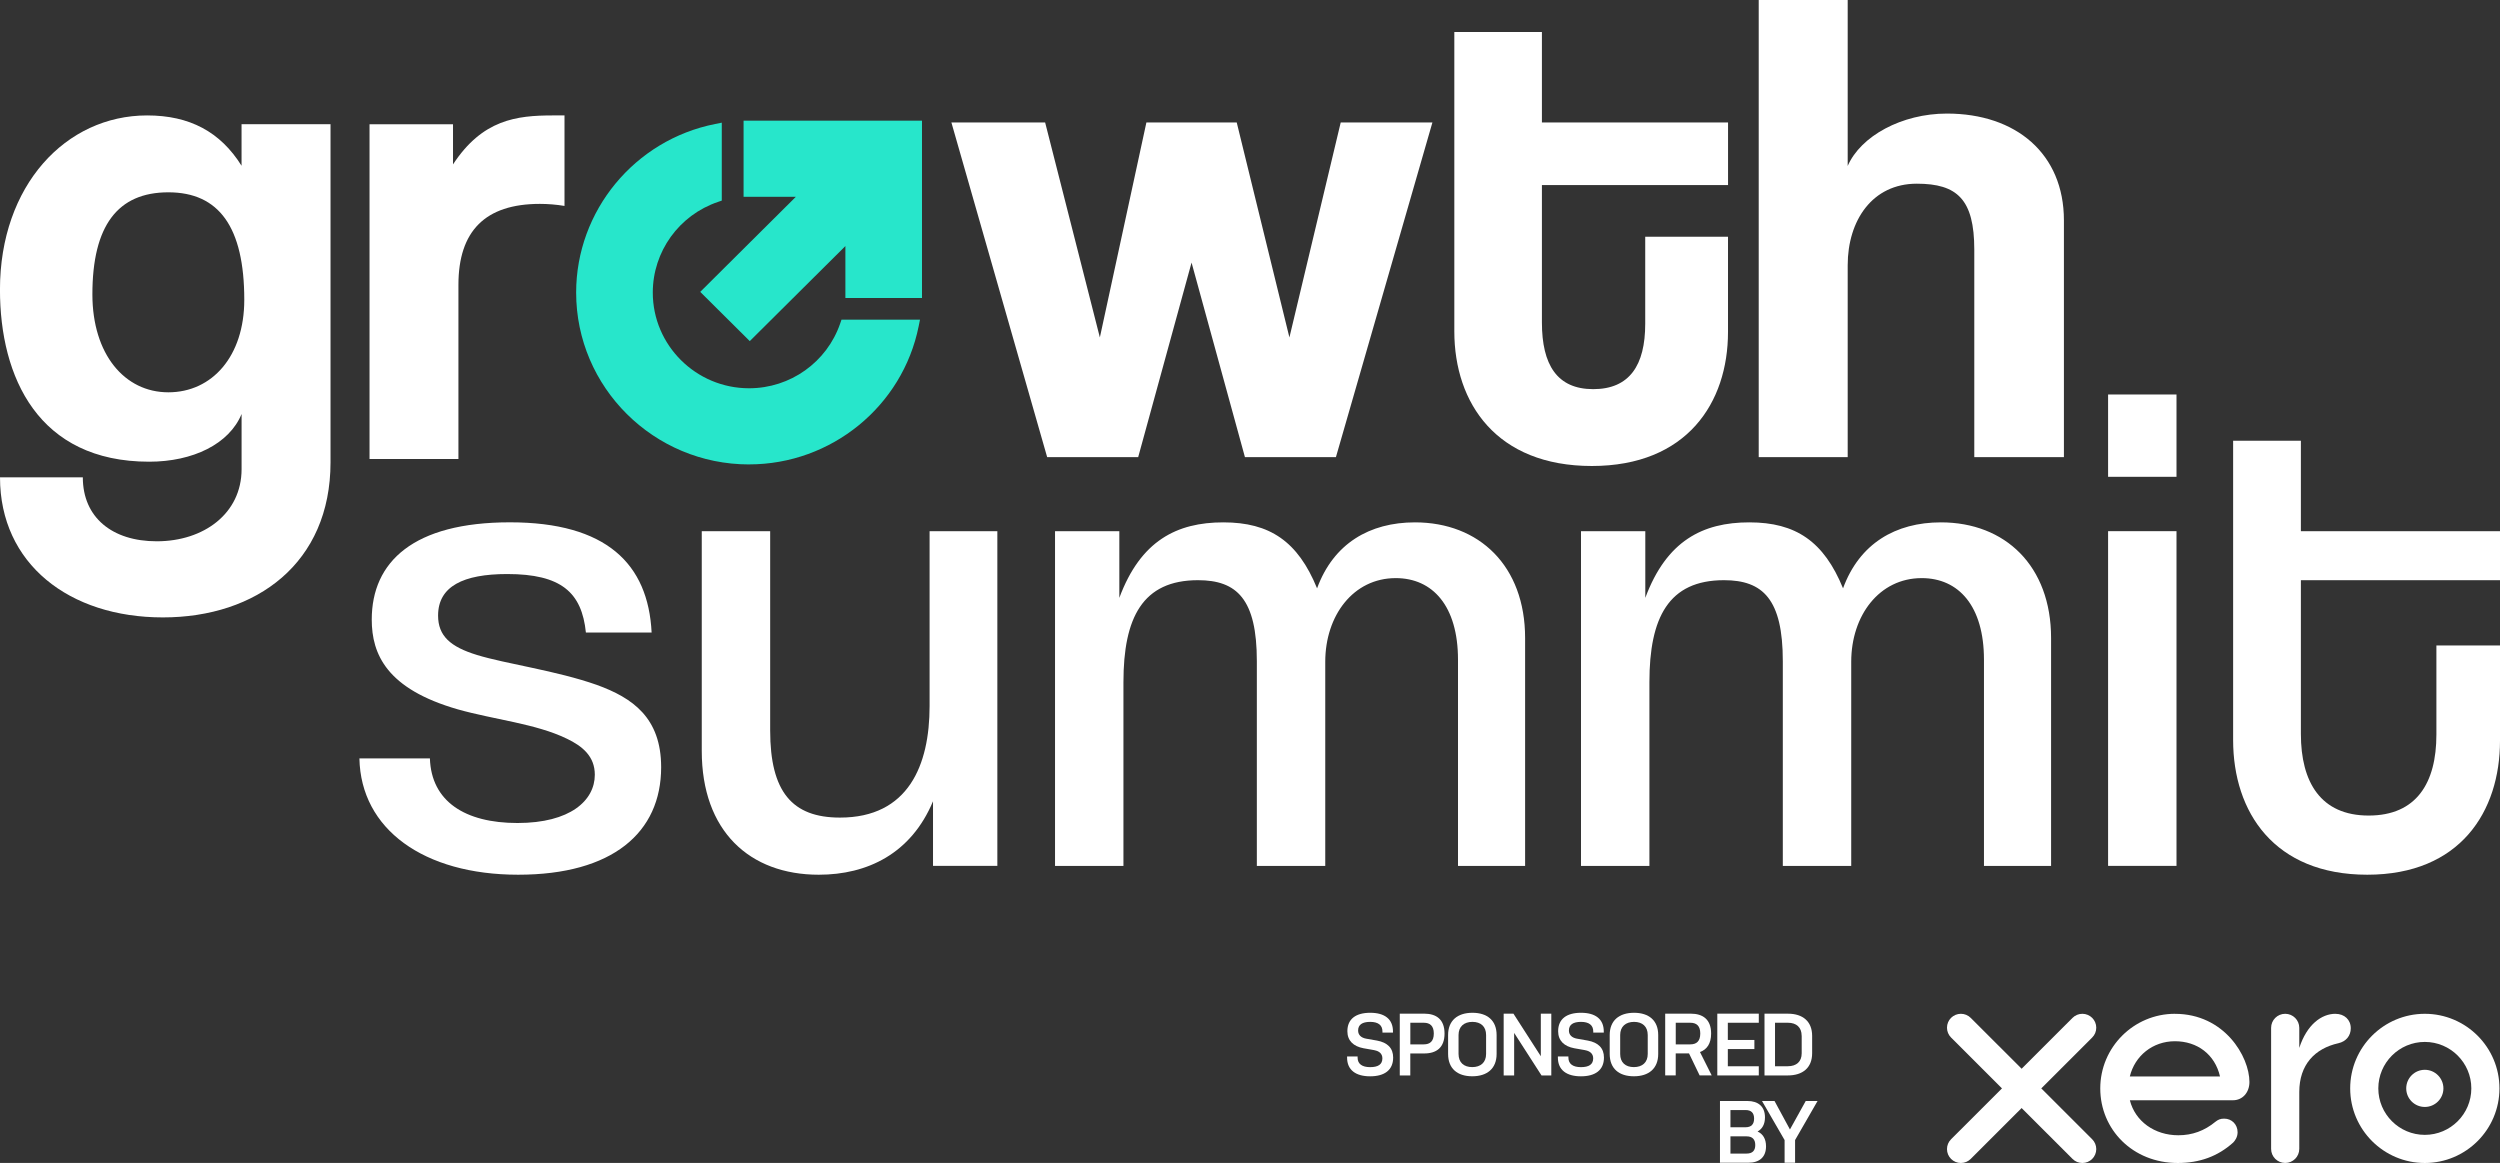
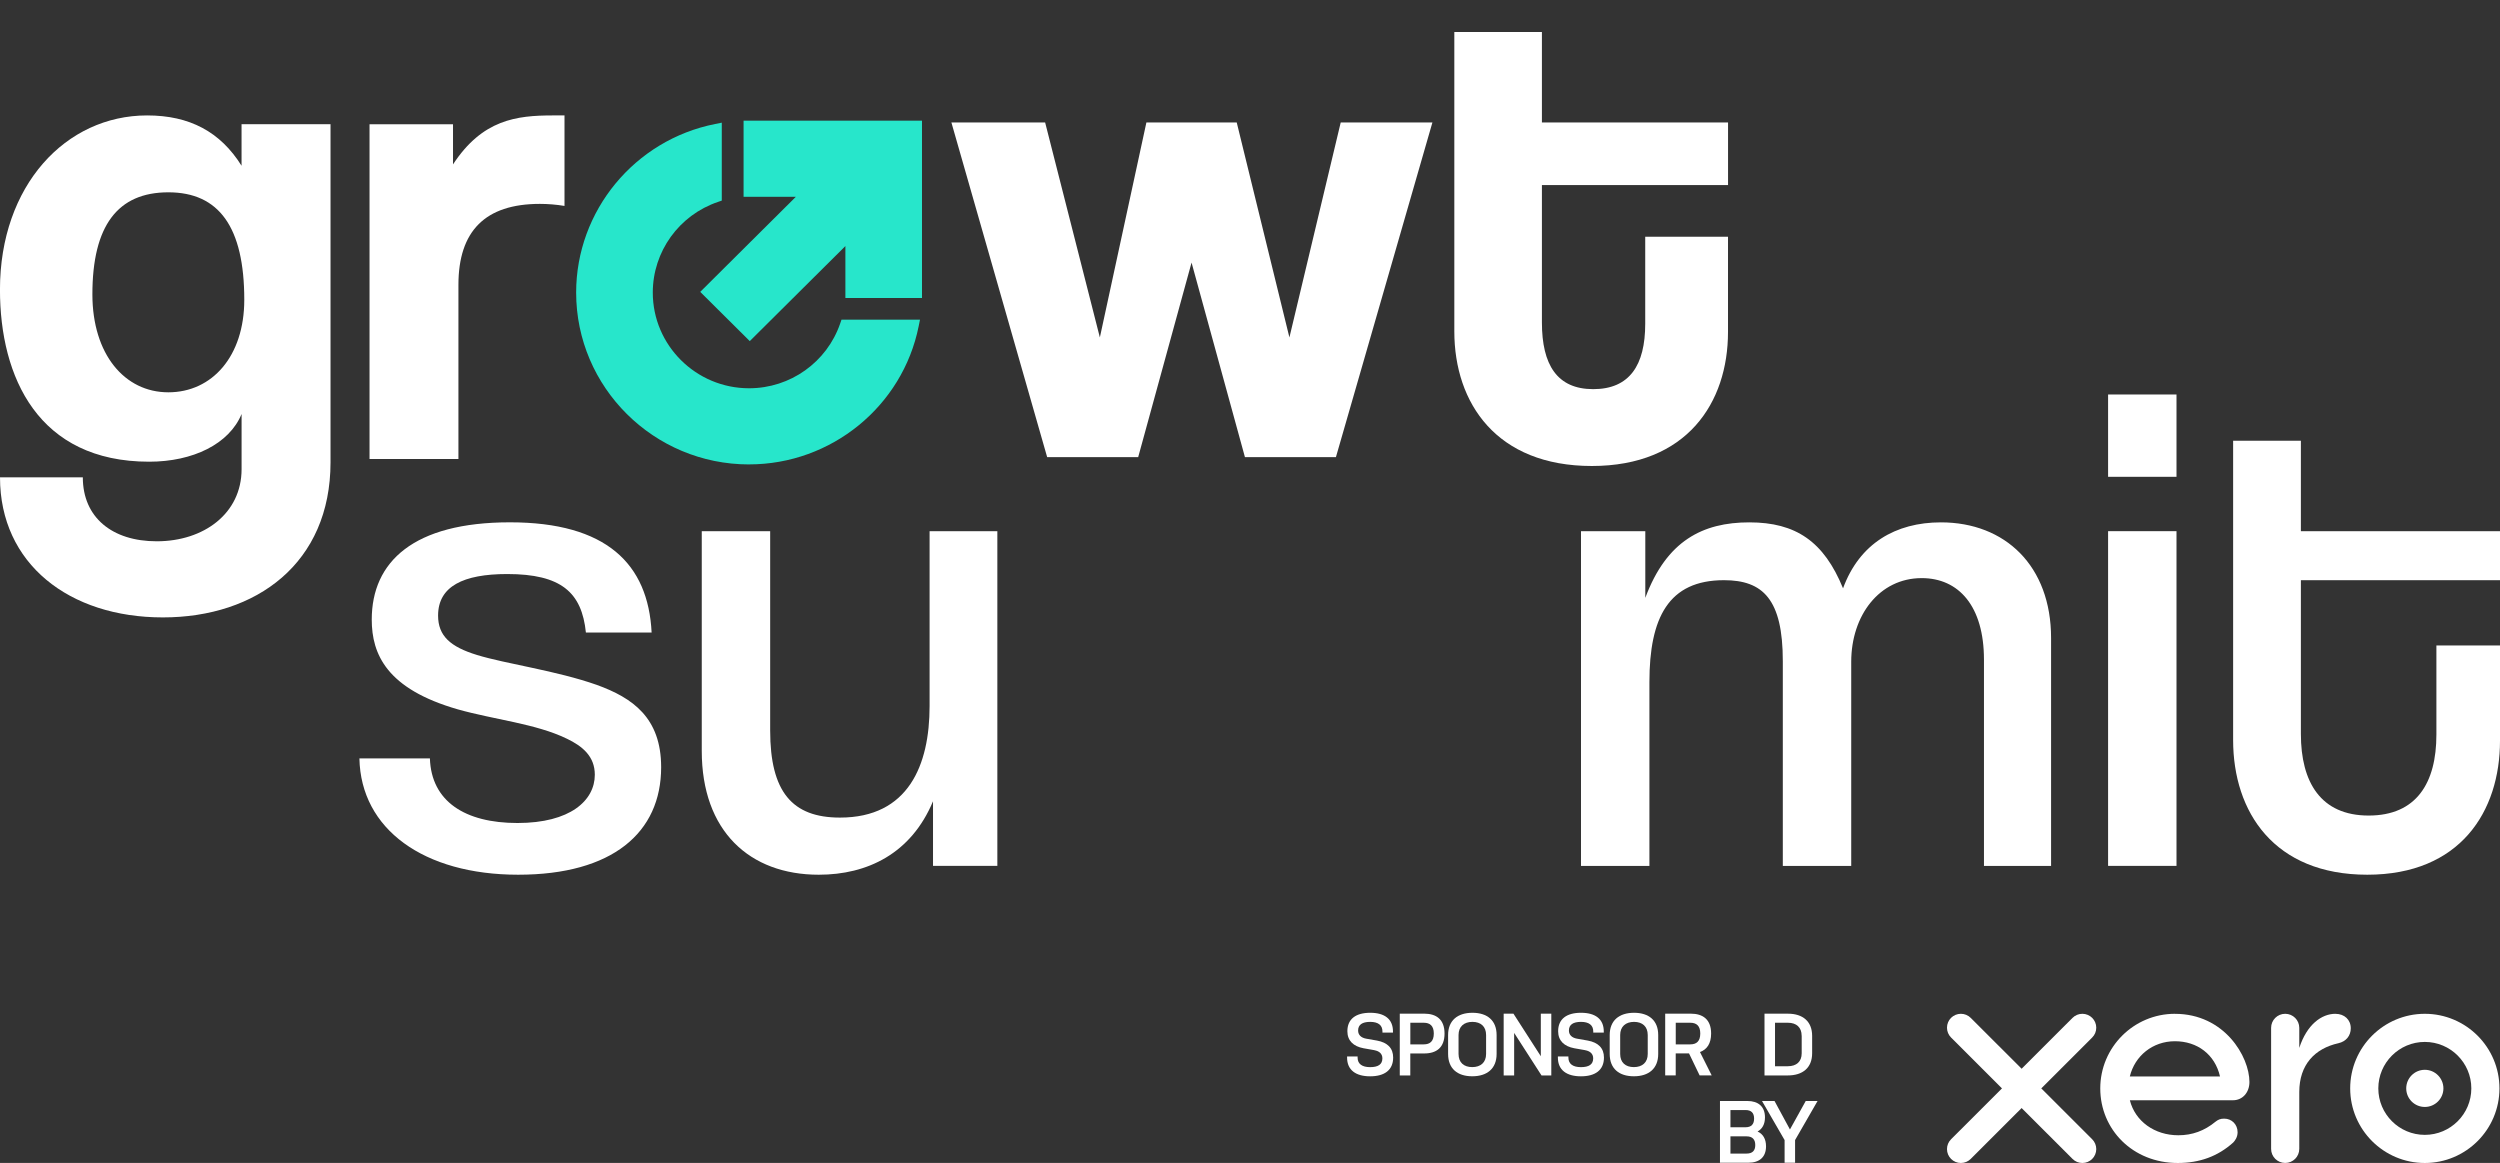
<svg xmlns="http://www.w3.org/2000/svg" id="Layer_2" data-name="Layer 2" viewBox="0 0 687.02 319.59">
  <rect x="0" y="0" width="687.02" height="319.59" fill="#333333" stroke="none" />
  <defs>
    <style>
      .cls-1 {
        fill: none;
      }

      .cls-2 {
        fill: #27e6cb;
      }

      .cls-3 {
        fill: #fff;
      }

      .cls-4 {
        clip-path: url(#clippath);
      }
    </style>
    <clipPath id="clippath">
      <rect class="cls-1" x="535.05" y="278.6" width="151.82" height="40.99" />
    </clipPath>
  </defs>
  <g id="Layer_2-2" data-name="Layer 2">
    <g>
      <g id="Layer_1-2" data-name="Layer 1-2">
        <g>
          <g>
            <g>
              <path class="cls-2" d="M205.86,127.63c-26.21,0-47.53-21.19-47.53-47.23,0-22.46,16.07-41.94,38.22-46.33l1.8-.36v21.42l-1.02.35c-10.73,3.64-17.94,13.65-17.94,24.92,0,14.5,11.88,26.3,26.47,26.3,11.32,0,21.38-7.16,25.04-17.83l.35-1.02h21.57l-.36,1.79c-4.42,22.01-24.01,37.98-46.6,37.98h0Z" />
              <path class="cls-2" d="M205.86,108.21c-15.44,0-27.98-12.48-27.98-27.8,0-12.21,7.95-22.61,18.97-26.34v-18.52c-21.08,4.17-37,22.7-37,44.85,0,25.23,20.64,45.73,46.02,45.73,22.27,0,40.92-15.83,45.12-36.77h-18.65c-3.75,10.94-14.21,18.84-26.47,18.84Z" />
              <polygon class="cls-2" points="192.43 80.21 218.71 54.08 204.34 54.08 204.34 33.16 253.37 33.16 253.37 81.9 232.32 81.9 232.32 67.62 206.04 93.74 192.43 80.21" />
              <polygon class="cls-2" points="205.85 34.65 205.85 52.58 222.35 52.58 194.56 80.21 206.04 91.62 233.83 63.99 233.83 80.4 251.86 80.4 251.86 34.65 205.85 34.65" />
            </g>
            <g>
              <path class="cls-3" d="M66.38,113.79c-3.39,8.22-13.35,13.09-25.39,13.09-30.46,0-41-23.18-41-47.29C0,50.98,18.05,31.72,40.43,31.72c11.66,0,20.12,4.49,25.95,13.83v-11.41h24.45v92.91c0,27.67-20.31,42.62-46.07,42.62S0,154.92,0,131.18h22.76c0,11.03,8.08,17.57,20.31,17.57,12.98,0,23.32-7.67,23.32-19.82v-15.14h0ZM67.13,82.39c0-20.01-6.96-29.54-20.87-29.54s-20.87,9.16-20.87,28.04c0,16.45,8.84,26.92,20.87,26.92s20.87-9.91,20.87-25.42Z" />
              <path class="cls-3" d="M101.55,126.13V34.15h22.94v11.03c8.08-12.34,17.49-13.46,27.45-13.46h3.19v24.87c-2.26-.37-4.51-.56-6.77-.56-15.04,0-22.38,7.48-22.38,22.25v47.86h-24.45Z" />
            </g>
            <g>
              <path class="cls-3" d="M342.12,125.63l-14.67-53.47-14.67,53.47h-25.01l-26.32-91.98h25.76l15.04,59.08,12.79-59.08h24.82l14.48,59.08,14.1-59.08h25.2l-26.52,91.98h-25.02Z" />
              <path class="cls-3" d="M452.11,65.06h22.76v26.17c0,19.44-11.28,36.83-37.42,36.83s-37.79-17.2-37.79-37.01V8.79h24.07v24.87h51.15v17.2h-51.15v37.76c0,11.59,4.14,18.32,14.1,18.32s14.29-6.54,14.29-17.95v-23.93h0Z" />
-               <path class="cls-3" d="M542.55,125.63v-57.02c0-13.83-4.7-18.13-15.8-18.13-12.22,0-18.99,10.1-18.99,22.43v52.72h-24.45V0h24.45v45.61c3.57-8.22,14.86-14.4,27.27-14.4,18.99,0,32.15,11.03,32.15,29.35v65.06h-24.63Z" />
            </g>
          </g>
          <g>
            <path class="cls-3" d="M161.01,173.83c-1.13-11.03-6.77-16.08-21.63-16.08-12.04,0-18.99,3.37-18.99,11.41,0,5.61,3.39,8.6,10.72,10.84,7.9,2.43,21.81,4.3,32.91,8.22,9.78,3.55,17.67,8.98,17.67,22.62,0,17.95-13.35,29.54-39.3,29.54s-43.25-12.52-43.62-31.97h19.37c.38,11.78,9.59,17.76,24.07,17.76s21.25-6.17,21.25-13.27c0-5.05-3.39-7.85-7.71-9.91-8.46-4.11-19.94-5.23-29.9-8.04-19.56-5.61-23.69-15.14-23.69-24.68,0-15.89,11.47-26.73,37.98-26.73s37.99,11.41,38.93,30.29h-18.05Z" />
            <path class="cls-3" d="M256.4,237.95v-17.76c-6.02,14.4-18.05,20.19-31.4,20.19-18.99,0-32.15-11.97-32.15-34.02v-60.39h18.8v54.78c0,16.82,6.02,23.93,19.18,23.93,18.8,0,24.63-14.4,24.63-30.66v-48.05h18.62v91.98h-17.69Z" />
-             <path class="cls-3" d="M400.67,237.95v-56.65c0-14.77-6.96-22.43-17.11-22.43-11.66,0-19.37,10.28-19.37,23v56.09h-18.8v-56.27c0-17.01-5.46-22.25-16.17-22.25-15.23,0-20.49,10.28-20.49,28.04v50.48h-18.8v-91.98h17.67v18.32c5.83-15.71,15.8-20.75,28.58-20.75s20.49,5.23,25.76,18.13c4.51-12.34,14.48-18.13,26.89-18.13,17.67,0,30.28,11.97,30.28,31.78v62.63h-18.43Z" />
            <path class="cls-3" d="M545.21,237.95v-56.65c0-14.77-6.96-22.43-17.11-22.43-11.66,0-19.37,10.28-19.37,23v56.09h-18.8v-56.27c0-17.01-5.46-22.25-16.17-22.25-15.23,0-20.49,10.28-20.49,28.04v50.48h-18.8v-91.98h17.67v18.32c5.83-15.71,15.8-20.75,28.58-20.75s20.49,5.23,25.76,18.13c4.51-12.34,14.48-18.13,26.89-18.13,17.67,0,30.28,11.97,30.28,31.78v62.63h-18.43Z" />
            <path class="cls-3" d="M579.32,131.03v-22.62h18.8v22.62h-18.8ZM579.32,237.95v-91.98h18.8v91.98h-18.8Z" />
            <path class="cls-3" d="M669.53,177.38h17.49v26.17c0,19.44-10.91,36.83-36.48,36.83s-36.86-17.2-36.86-37.01v-82.26h18.62v24.87h54.72v13.46h-54.72v42.25c0,13.27,5.46,22.43,18.62,22.43s18.62-8.97,18.62-22.25v-24.49h0Z" />
          </g>
        </g>
      </g>
      <g>
        <g class="cls-4">
          <g>
            <path class="cls-3" d="M641.8,278.6c-3.81,0-7.86,2.95-9.94,9.38v-5.52c0-2.13-1.73-3.86-3.87-3.86s-3.87,1.73-3.87,3.86v33.27c0,2.13,1.73,3.86,3.87,3.86s3.87-1.73,3.87-3.86v-15.62c0-7.52,4.25-11.97,10.77-13.43,2.08-.47,3.38-2.04,3.38-4.1,0-2.34-1.73-3.97-4.21-3.97Z" />
            <path class="cls-3" d="M666.36,278.6c-11.31,0-20.51,9.19-20.51,20.5s9.2,20.5,20.51,20.5,20.51-9.19,20.51-20.5-9.2-20.5-20.51-20.5ZM666.36,311.87c-7.05,0-12.78-5.73-12.78-12.77s5.73-12.77,12.78-12.77,12.78,5.73,12.78,12.77-5.73,12.77-12.78,12.77Z" />
            <path class="cls-3" d="M666.36,293.99c-2.82,0-5.11,2.29-5.11,5.11s2.29,5.1,5.11,5.1,5.11-2.29,5.11-5.1-2.29-5.11-5.11-5.11Z" />
            <path class="cls-3" d="M597.69,278.6c-11.31,0-20.52,9.19-20.52,20.5s8.93,20.5,21.29,20.5c6.03,0,11.01-1.83,15.22-5.6.45-.45,1.23-1.44,1.23-2.85,0-2.13-1.59-3.74-3.69-3.74-1.09,0-1.7.31-2.39.85-3.04,2.5-6.38,3.72-10.21,3.72-6.53,0-11.86-3.84-13.32-9.62h28.35c2.61,0,4.51-2.12,4.51-5.01,0-7.01-6.88-18.74-20.46-18.74ZM585.29,295.83c1.37-5.66,6.27-9.69,12.4-9.69s10.99,3.61,12.39,9.69h-24.8Z" />
            <path class="cls-3" d="M576.07,282.42c0-2.11-1.71-3.82-3.82-3.82-1.02,0-1.98.4-2.7,1.12l-13.99,13.98-13.99-13.98c-.72-.72-1.68-1.12-2.7-1.12-2.11,0-3.82,1.7-3.82,3.82,0,1.02.4,1.98,1.12,2.7l13.99,13.98-13.99,13.98c-.72.72-1.12,1.68-1.12,2.7,0,2.11,1.71,3.82,3.82,3.82,1.02,0,1.98-.4,2.7-1.12l13.99-13.98,13.99,13.98c.72.72,1.68,1.12,2.7,1.12,2.11,0,3.82-1.7,3.82-3.82,0-1.02-.4-1.98-1.12-2.7l-13.99-13.98,13.99-13.98c.72-.72,1.12-1.68,1.12-2.7Z" />
          </g>
        </g>
        <g>
          <path class="cls-3" d="M377.72,288.6l-3.01-.53c-2.76-.51-4.44-2.06-4.44-4.68,0-3.37,2.33-5.07,6.28-5.07s6.25,1.72,6.25,5.14v.31h-2.89v-.31c0-1.75-1.19-2.64-3.37-2.64s-3.32.78-3.32,2.38c0,1.24.87,1.99,2.18,2.23l3.01.53c2.89.53,4.44,2.08,4.44,4.66,0,3.47-2.4,5.16-6.33,5.16s-6.33-1.72-6.33-5.14v-.32h2.89v.32c0,1.75,1.26,2.62,3.44,2.62s3.37-.73,3.37-2.42c0-1.26-.87-1.99-2.18-2.23Z" />
          <path class="cls-3" d="M384.68,278.56h6.69c3.39,0,5.6,1.62,5.6,5.46s-2.18,5.48-5.6,5.48h-3.81v6.04h-2.89v-16.97ZM387.57,287h3.71c1.67,0,2.74-.83,2.74-2.98s-1.09-2.96-2.74-2.96h-3.71v5.94Z" />
          <path class="cls-3" d="M411.28,289.64c0,4-2.59,6.13-6.69,6.13s-6.64-2.13-6.64-6.13v-5.21c0-3.98,2.59-6.11,6.69-6.11s6.64,2.13,6.64,6.11v5.21ZM408.39,284.43c0-2.33-1.45-3.61-3.76-3.61s-3.81,1.29-3.81,3.61v5.21c0,2.35,1.46,3.61,3.76,3.61s3.81-1.26,3.81-3.61v-5.21Z" />
          <path class="cls-3" d="M416.1,283.85v11.69h-2.88v-16.97h2.69l7.52,11.69v-11.69h2.88v16.97h-2.69l-7.52-11.69Z" />
          <path class="cls-3" d="M435.64,288.6l-3.01-.53c-2.76-.51-4.44-2.06-4.44-4.68,0-3.37,2.33-5.07,6.28-5.07s6.26,1.72,6.26,5.14v.31h-2.89v-.31c0-1.75-1.19-2.64-3.37-2.64s-3.32.78-3.32,2.38c0,1.24.87,1.99,2.18,2.23l3.01.53c2.88.53,4.44,2.08,4.44,4.66,0,3.47-2.4,5.16-6.33,5.16s-6.33-1.72-6.33-5.14v-.32h2.89v.32c0,1.75,1.26,2.62,3.44,2.62s3.37-.73,3.37-2.42c0-1.26-.87-1.99-2.18-2.23Z" />
          <path class="cls-3" d="M455.69,289.64c0,4-2.59,6.13-6.69,6.13s-6.64-2.13-6.64-6.13v-5.21c0-3.98,2.59-6.11,6.69-6.11s6.64,2.13,6.64,6.11v5.21ZM452.81,284.43c0-2.33-1.46-3.61-3.76-3.61s-3.81,1.29-3.81,3.61v5.21c0,2.35,1.46,3.61,3.76,3.61s3.81-1.26,3.81-3.61v-5.21Z" />
          <path class="cls-3" d="M457.63,278.56h6.98c3.39,0,5.62,1.62,5.62,5.46,0,2.76-1.14,4.39-3.06,5.09l3.22,6.42h-3.32l-2.91-6.04h-3.66v6.04h-2.89v-16.97ZM460.51,287h4c1.67,0,2.74-.83,2.74-2.98s-1.07-2.96-2.74-2.96h-4v5.94Z" />
-           <path class="cls-3" d="M471.93,278.56h11.4v2.5h-8.51v4.73h7.3v2.5h-7.3v4.73h8.51v2.52h-11.4v-16.97Z" />
          <path class="cls-3" d="M497.99,289.45c0,3.98-2.59,6.09-6.69,6.09h-6.4v-16.97h6.45c4.05,0,6.64,2.11,6.64,6.09v4.8ZM495.11,284.65c0-2.33-1.45-3.59-3.76-3.59h-3.56v11.95h3.52c2.35,0,3.81-1.24,3.81-3.56v-4.8Z" />
          <path class="cls-3" d="M472.66,302.56h7.52c2.98,0,4.85,1.5,4.85,4.51,0,1.87-.75,3.18-2.04,3.88,1.48.65,2.33,2.04,2.33,4.07,0,2.98-1.84,4.51-4.85,4.51h-7.81v-16.97ZM475.54,309.78h4.15c1.6,0,2.35-.85,2.35-2.38s-.75-2.35-2.35-2.35h-4.15v4.73ZM475.54,317.01h4.44c1.6,0,2.38-.8,2.38-2.33s-.75-2.4-2.38-2.4h-4.44v4.73Z" />
          <path class="cls-3" d="M493.31,319.53h-2.89v-6.23l-6.21-10.74h3.44l4.24,7.83,4.34-7.83h3.25l-6.18,10.74v6.23Z" />
        </g>
      </g>
    </g>
  </g>
</svg>